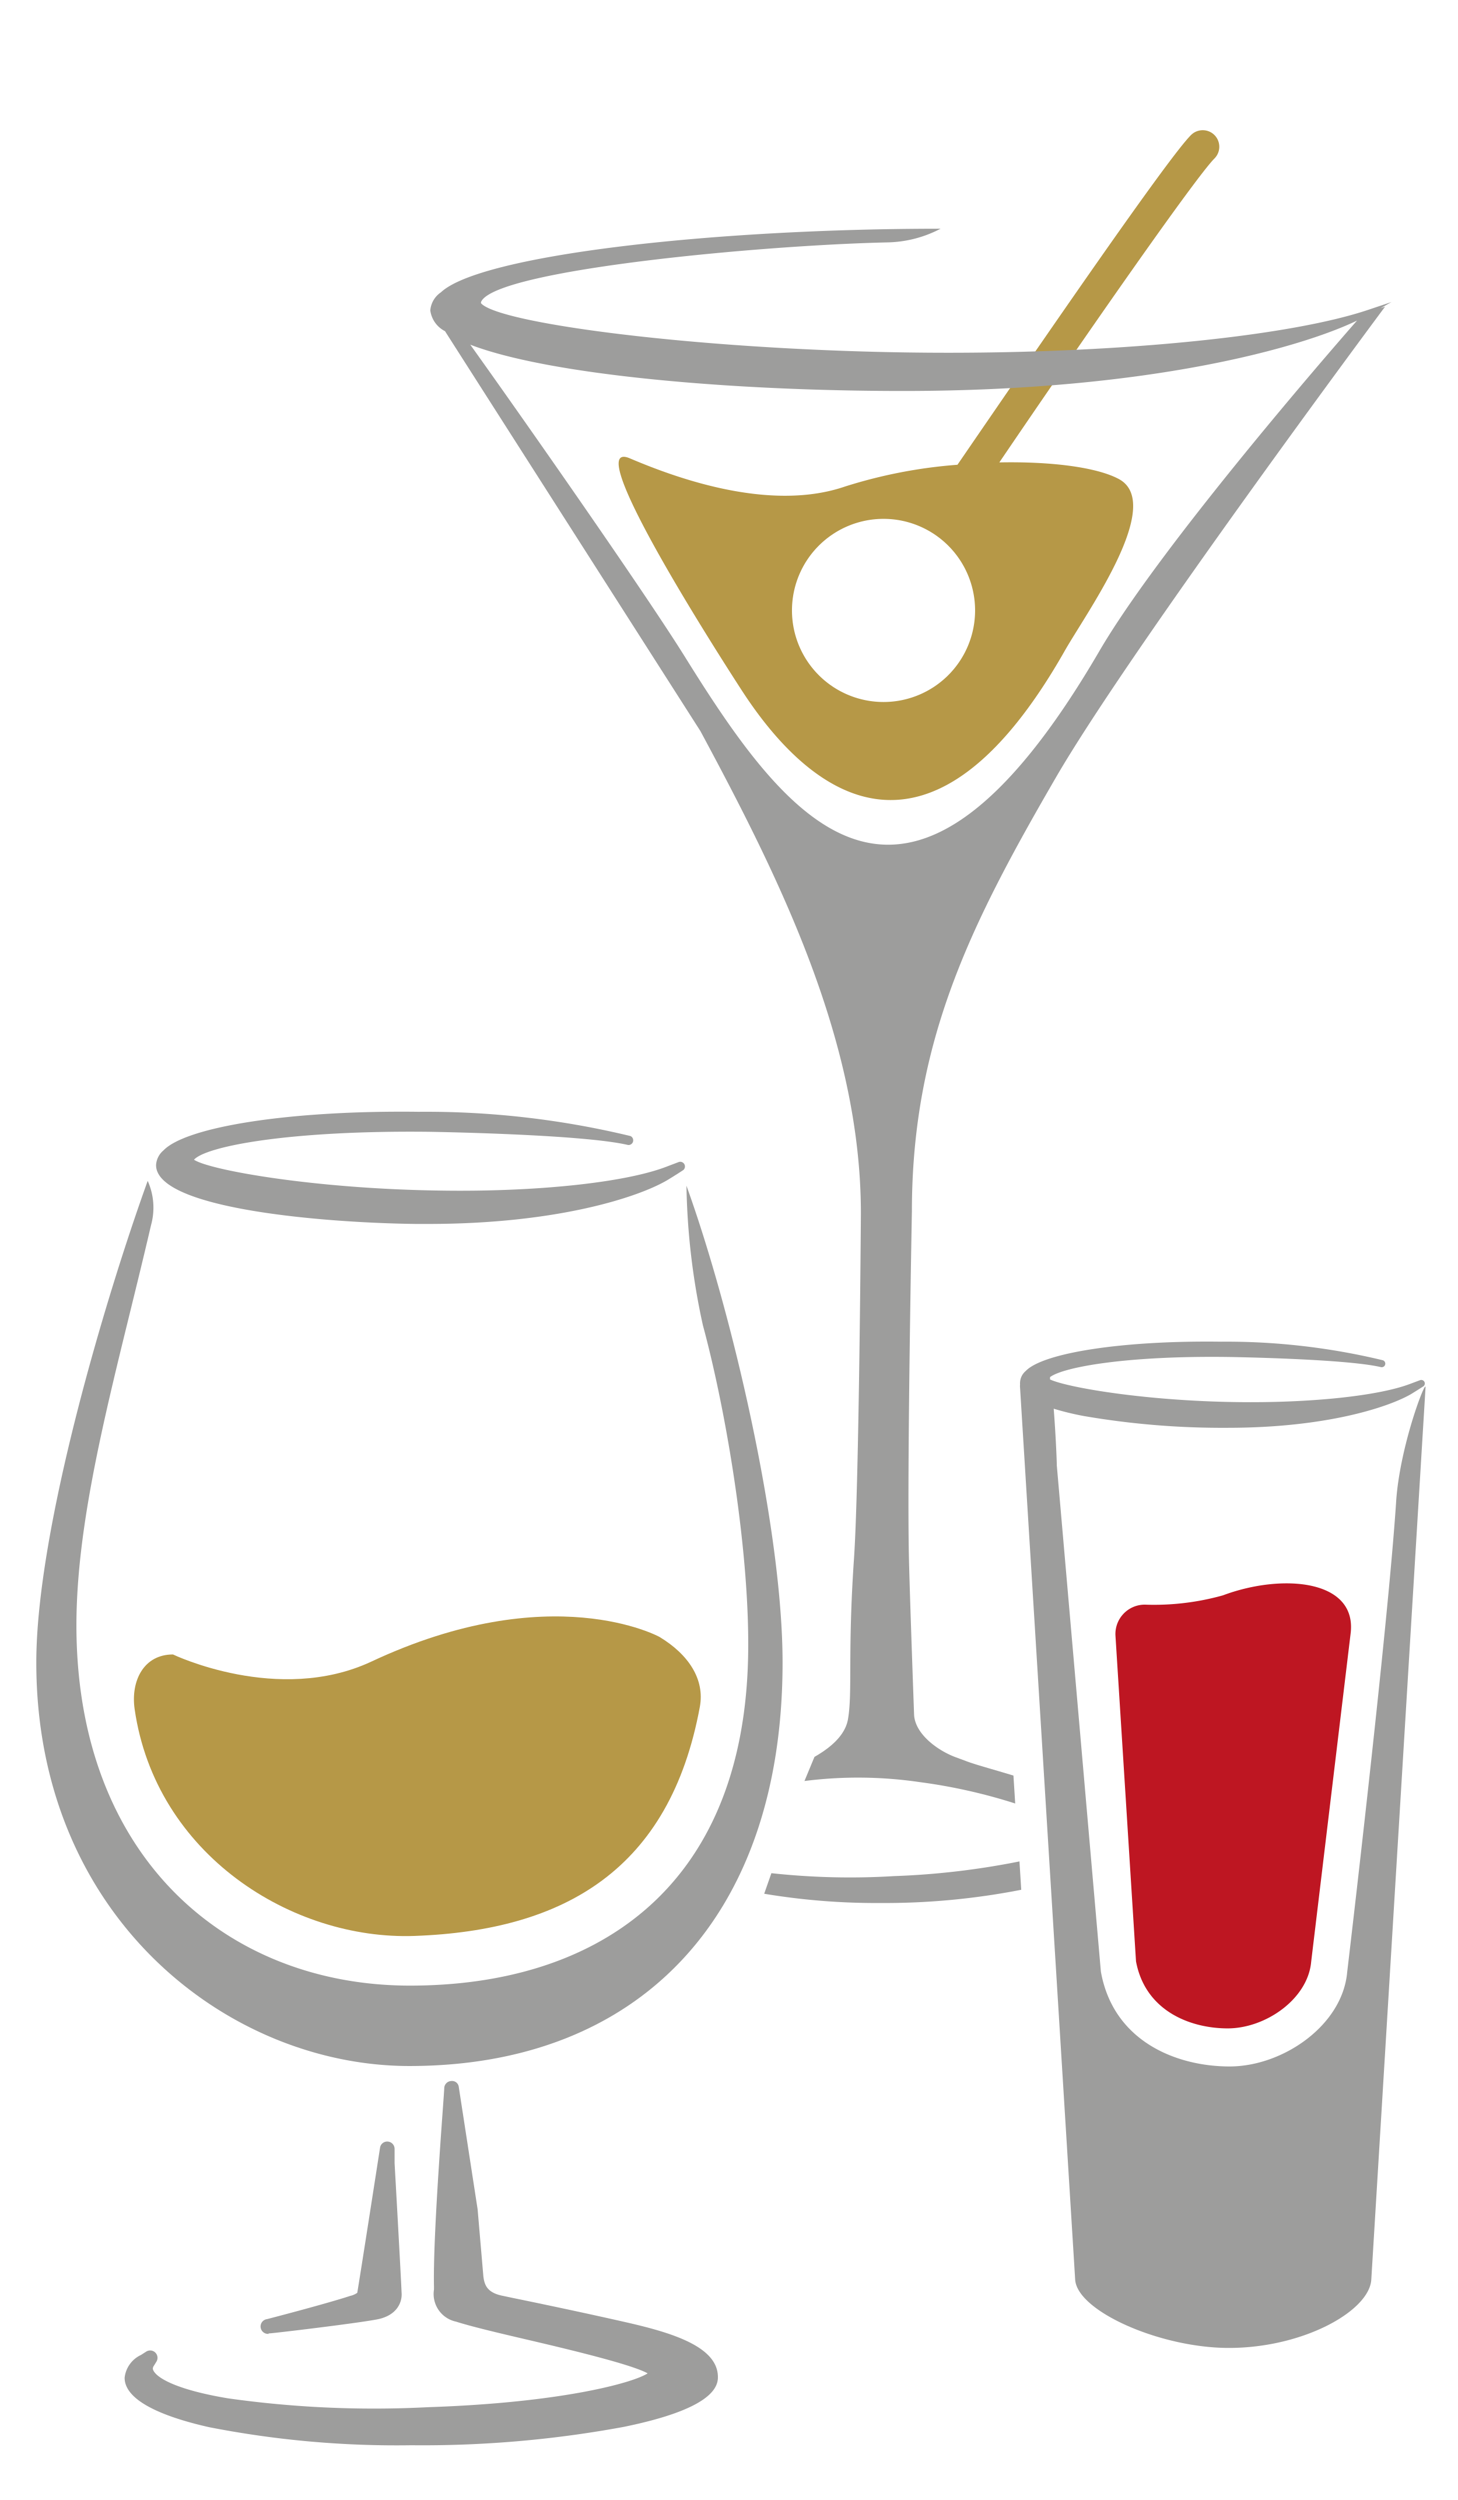
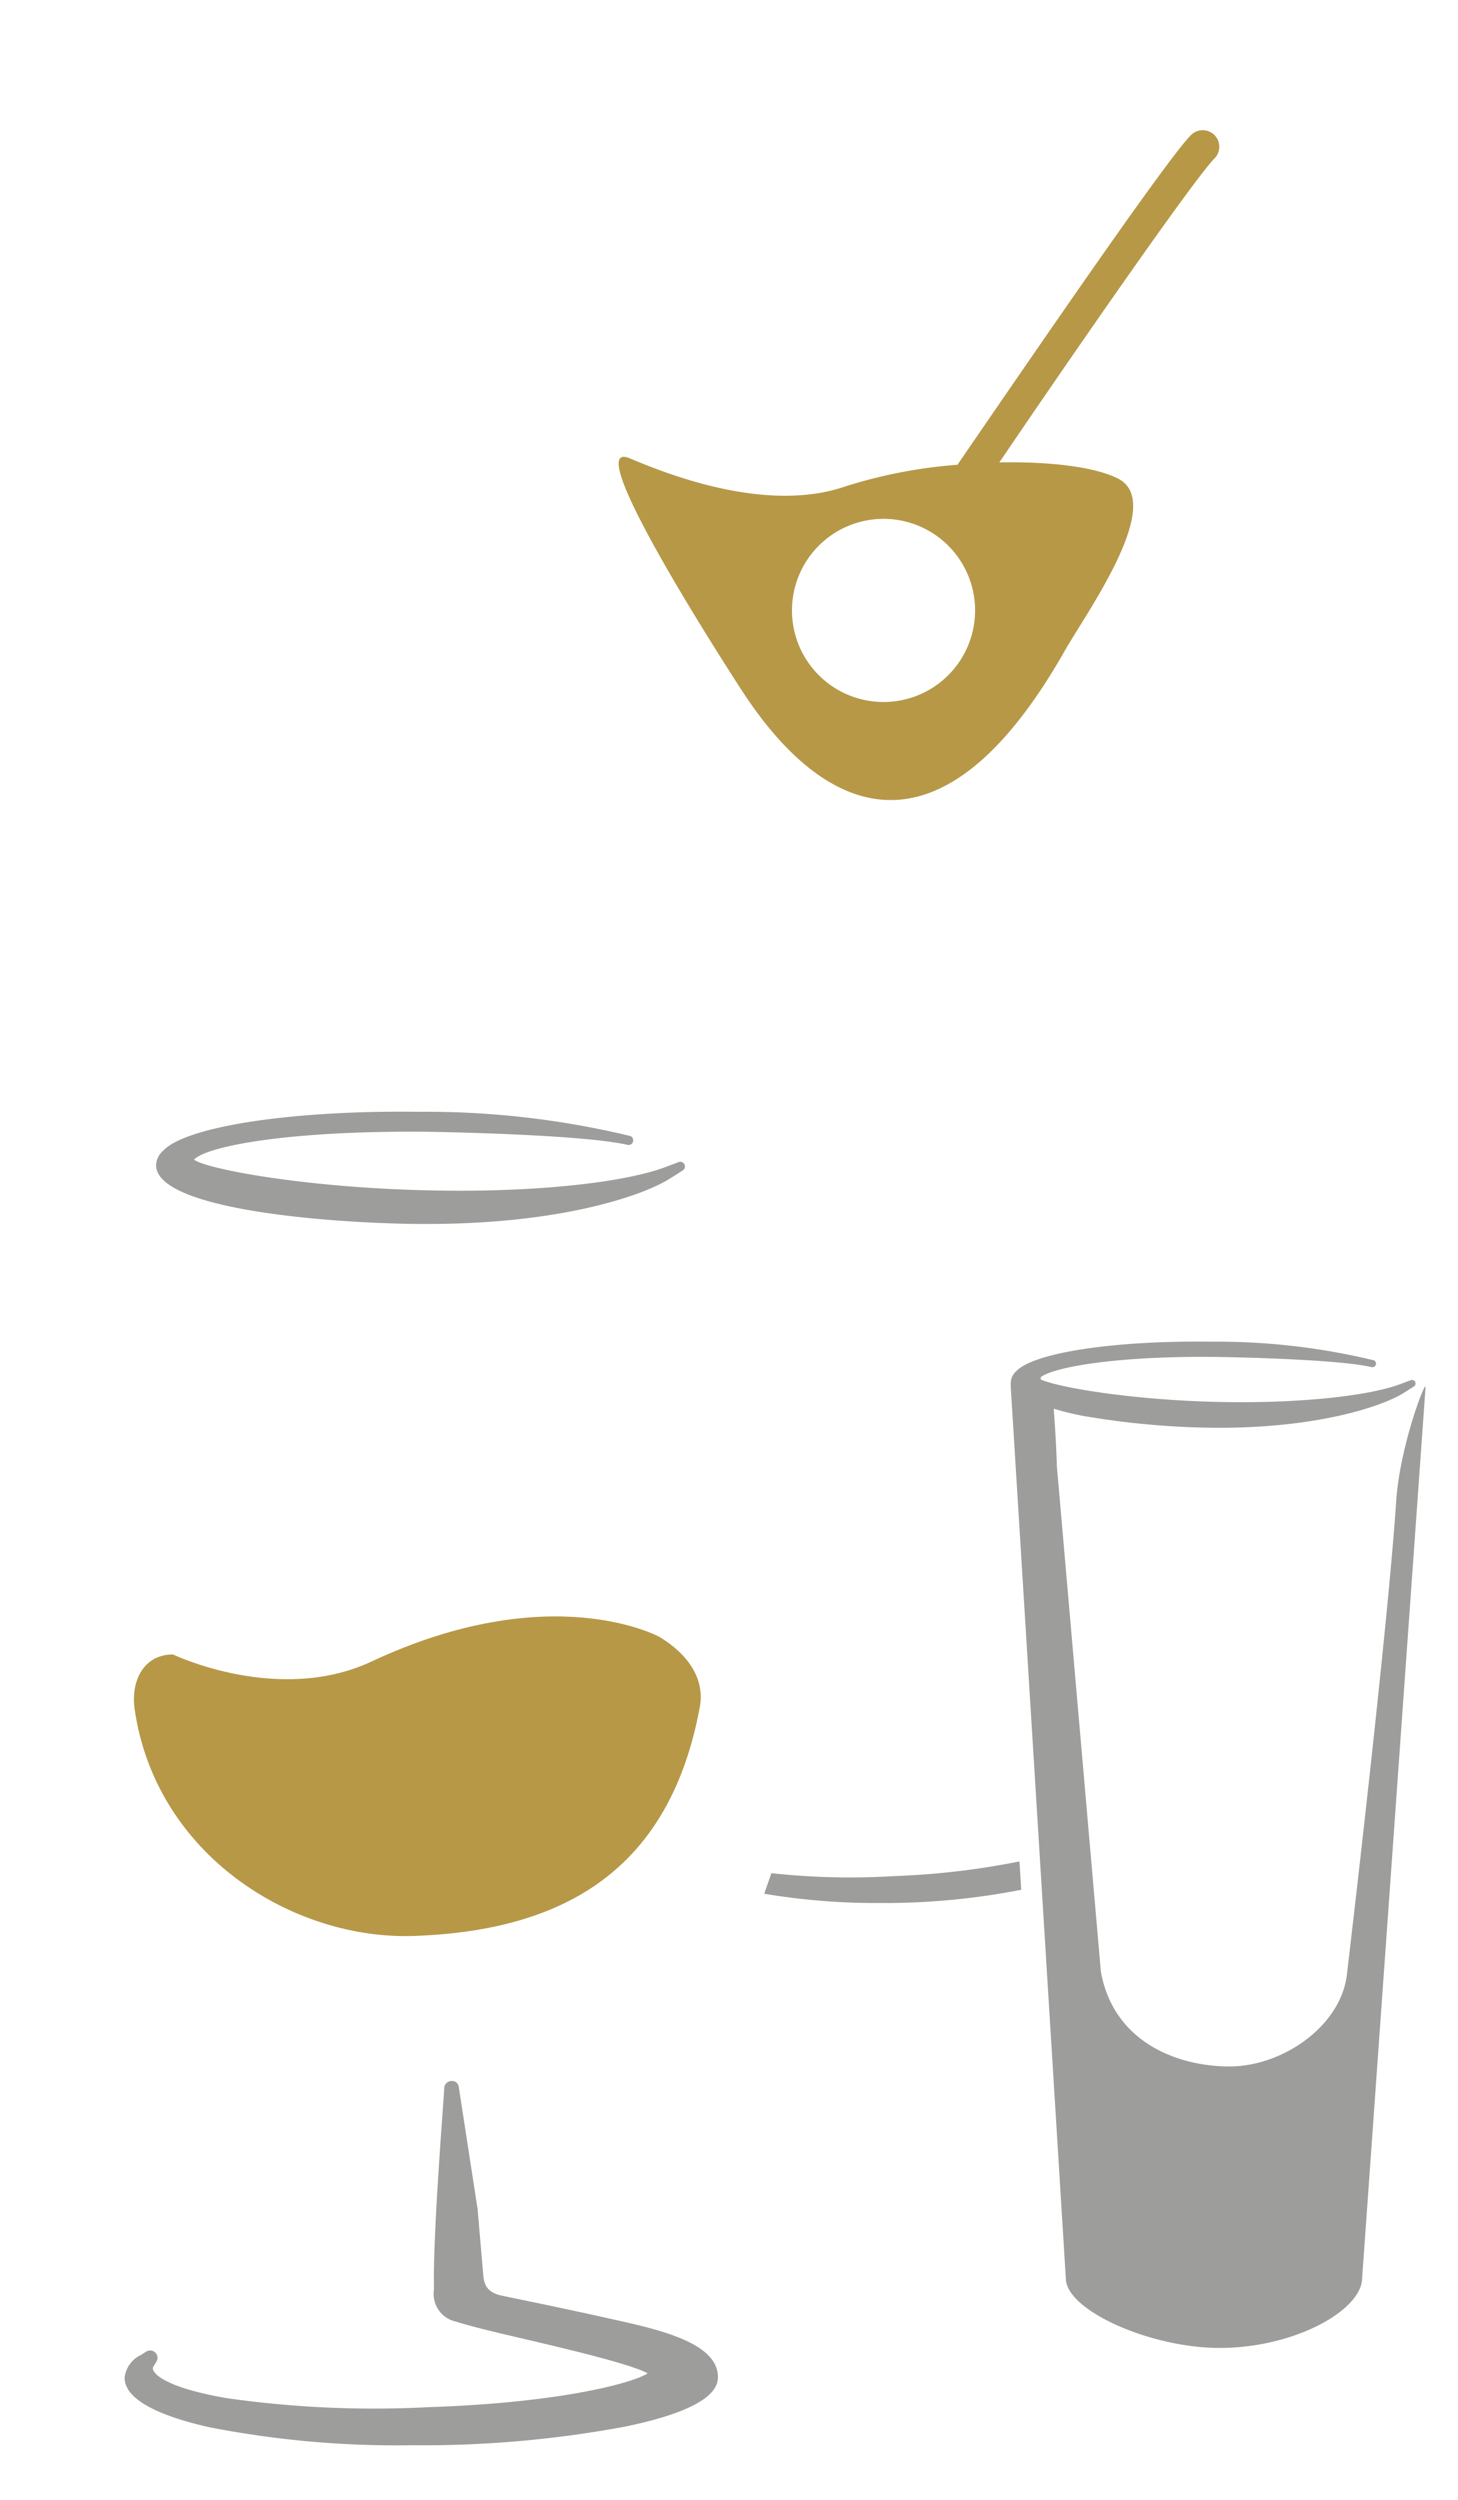
<svg xmlns="http://www.w3.org/2000/svg" id="Ebene_1" data-name="Ebene 1" viewBox="0 0 99.21 170.08">
  <defs>
    <style>.cls-1{fill:#ccc;}.cls-2{fill:#be1622;}.cls-3{fill:#9d9d9c;}.cls-4{fill:#b69847;}</style>
  </defs>
  <title>171024_Iconset_60x35</title>
-   <path class="cls-1" d="M31,145.26c0,.07,0,.15,0,.22Z" />
-   <path class="cls-2" d="M83.54,138c2.58,0,5.46-2,5.68-4.54l2.68-22.3c.48-3.71-4.66-4.13-8.69-2.62a17.37,17.37,0,0,1-5.31.63,2,2,0,0,0-2,2.08l1.4,22.19C77.93,136.82,81,138,83.54,138Z" />
-   <path class="cls-3" d="M95,102.17c-.58,8.82-3.33,32-3.33,32-.32,3.63-4.38,6.42-8,6.42s-7.91-1.7-8.76-6.45l-3-34.45c0-.35-.08-2.19-.21-3.85a18.81,18.81,0,0,0,2.06.5,55.6,55.6,0,0,0,9.13.8h.63c6.8,0,11-1.43,12.49-2.29.44-.27.81-.51.81-.51a.24.24,0,0,0-.22-.43l-.67.25c-2.15.81-6.75,1.3-11.75,1.23-6.28-.08-11.58-1-12.73-1.54l0-.16c.9-.68,5.17-1.46,12.09-1.37.08,0,8,.12,10.42.69a.24.24,0,0,0,.12-.47,45.5,45.5,0,0,0-11-1.26c-6.64-.09-12.1.75-13.29,2a1.08,1.08,0,0,0-.38.77.89.89,0,0,0,0,.14,1.27,1.27,0,0,0,0,.22l3.75,60.68c.13,2.14,5.77,4.65,10.46,4.65,5.06,0,9.56-2.51,9.69-4.65L97,94.41C97.07,93.68,95.25,98.34,95,102.17Z" />
+   <path class="cls-3" d="M95,102.17c-.58,8.82-3.33,32-3.33,32-.32,3.63-4.38,6.42-8,6.42s-7.91-1.7-8.76-6.45l-3-34.45c0-.35-.08-2.19-.21-3.85a18.81,18.81,0,0,0,2.06.5,55.6,55.6,0,0,0,9.13.8c6.8,0,11-1.43,12.49-2.29.44-.27.81-.51.81-.51a.24.24,0,0,0-.22-.43l-.67.25c-2.15.81-6.75,1.3-11.75,1.23-6.28-.08-11.58-1-12.73-1.54l0-.16c.9-.68,5.17-1.46,12.09-1.37.08,0,8,.12,10.42.69a.24.24,0,0,0,.12-.47,45.5,45.5,0,0,0-11-1.26c-6.64-.09-12.1.75-13.29,2a1.08,1.08,0,0,0-.38.77.89.89,0,0,0,0,.14,1.27,1.27,0,0,0,0,.22l3.75,60.68c.13,2.14,5.77,4.65,10.46,4.65,5.06,0,9.56-2.51,9.69-4.65L97,94.41C97.07,93.68,95.25,98.34,95,102.17Z" />
  <path class="cls-4" d="M11.77,112.56c-2,0-2.88,1.81-2.61,3.71,1.42,9.9,10.72,15.74,19.05,15.44,10.24-.37,17.37-4.54,19.41-15.58.35-1.88-.77-3.57-2.74-4.76,0,0-7.36-4.07-19.62,1.68C18.93,116,11.77,112.56,11.77,112.56Z" />
  <path class="cls-3" d="M42.36,157.94c-3.1-.7-6-1.3-7.46-1.6l-.76-.16c-1-.22-1.18-.73-1.25-1.32l-.39-4.55L31.22,142a.46.46,0,0,0-.51-.42.5.5,0,0,0-.48.46c0,.4-.78,9.87-.7,13.51v.22a1.92,1.92,0,0,0,1.5,2.18c1,.32,2.71.73,4.77,1.21,2.56.6,7.15,1.68,8.27,2.31-1,.65-5.91,2-14.92,2.3a71.05,71.05,0,0,1-13.63-.6c-3.67-.61-5-1.47-5.12-2a.33.33,0,0,1,.06-.2l.18-.29a.5.5,0,0,0-.69-.69l-.36.23a1.94,1.94,0,0,0-1.11,1.55c0,1.71,3.12,2.77,5.74,3.36A66.36,66.36,0,0,0,28,166.36a75.19,75.19,0,0,0,14.45-1.25c4.25-.87,6.4-2,6.4-3.36C48.88,159.59,45.52,158.65,42.36,157.94Z" />
-   <path class="cls-3" d="M18.26,158.75h.06c.24,0,5.92-.68,7.33-.95s1.7-1.21,1.68-1.74c-.05-1.19-.29-5.48-.41-7.64l-.07-1.24,0-1a.5.5,0,0,0-.47-.48.49.49,0,0,0-.52.42s-1.28,8.25-1.55,9.87a1.36,1.36,0,0,1-.48.21c-1.59.52-5.23,1.47-5.66,1.58a.5.5,0,0,0,.13,1Z" />
-   <path class="cls-3" d="M47.83,90.17c1.61,5.94,3.25,15.76,3.07,22.75-.41,15.74-10.51,22.17-23,22.17s-22.7-8.76-22.7-24.51c0-8.11,2.83-17.54,5.08-27.24a4.44,4.44,0,0,0-.23-3C7.25,88.09,2.47,104,2.47,113.11c0,17.37,13.11,27.45,25.39,27.45,15.59,0,25.39-10.08,25.39-27.45,0-9.15-3.49-24-6.54-32.44A47.44,47.44,0,0,0,47.83,90.17Z" />
  <path class="cls-3" d="M46.57,79.21a.32.32,0,0,0-.39-.15l-.87.33C42.5,80.46,36.48,81.1,30,81c-8.56-.11-15.75-1.39-16.8-2.1.83-.92,6.49-2,15.93-1.9.1,0,10.49.16,13.61.9a.32.32,0,0,0,.16-.61,59.39,59.39,0,0,0-14.42-1.65c-8.65-.11-15.8,1-17.36,2.63a1.4,1.4,0,0,0-.5,1c0,3,11.55,3.93,17.68,4h.83c8.88,0,14.41-1.86,16.31-3,.58-.35,1.06-.67,1.06-.67A.32.32,0,0,0,46.57,79.21Z" />
  <path class="cls-4" d="M82.64,9.19a1.13,1.13,0,0,0-1.6,0C79.47,10.75,71,23.09,65.15,31.62a33.6,33.6,0,0,0-7.68,1.49c-5.32,1.81-12-.82-14.62-1.93-3.29-1.39,5.1,11.9,7.65,15.83,5.32,8.18,13.31,12.49,21.95-2.73,1.47-2.59,6.83-10,3.68-11.69-1.51-.81-4.63-1.2-8.13-1.13,6-8.84,13.37-19.41,14.64-20.68A1.13,1.13,0,0,0,82.64,9.19ZM60.12,47.76a6.23,6.23,0,1,1,6.23-6.23A6.23,6.23,0,0,1,60.12,47.76Z" />
-   <path class="cls-3" d="M54.74,121.17a28.87,28.87,0,0,1,7.81.07,37.31,37.31,0,0,1,6.53,1.46l-.12-1.9c-1.41-.43-2.62-.75-3.26-1l-.73-.27c-1.22-.47-2.69-1.57-2.77-2.85,0,0-.29-8-.35-10.63-.14-5.9.2-23.62.2-23.62,0-11.65,4.07-19.66,9.82-29.57,5.1-8.78,22.38-32,22.38-32l-.31.11.74-.42-1.61.54C87.84,22.84,76.64,24,64.53,24,49.17,24,34,22.1,32.73,20.63c0-.05,0-.07,0-.08.9-2.18,19-3.87,27.7-4.06A8.08,8.08,0,0,0,64,15.56c-15.61,0-31.32,1.8-34,4.33a1.64,1.64,0,0,0-.72,1.23,1.85,1.85,0,0,0,1,1.41L47.66,49.74C53.09,59.83,58.58,70.9,58.58,82.55c0,0-.12,18.35-.47,23.49-.44,6.42-.09,9.1-.41,10.93-.23,1.34-1.68,2.21-2.28,2.56ZM32,23.45c5.36,2.06,17.68,3.15,29.44,3.15,16.92,0,27.19-3,30.9-4.79C90.25,24.19,79,37.16,74.85,44.22c-13.06,22.45-21.06,12-28.18.57C43.95,40.4,35.26,28,32,23.45Z" />
  <path class="cls-3" d="M52,128.84a46.32,46.32,0,0,0,7.91.63,48.37,48.37,0,0,0,9.58-.9l-.12-1.93a52.77,52.77,0,0,1-8.54,1,49.45,49.45,0,0,1-8.34-.2Z" />
</svg>